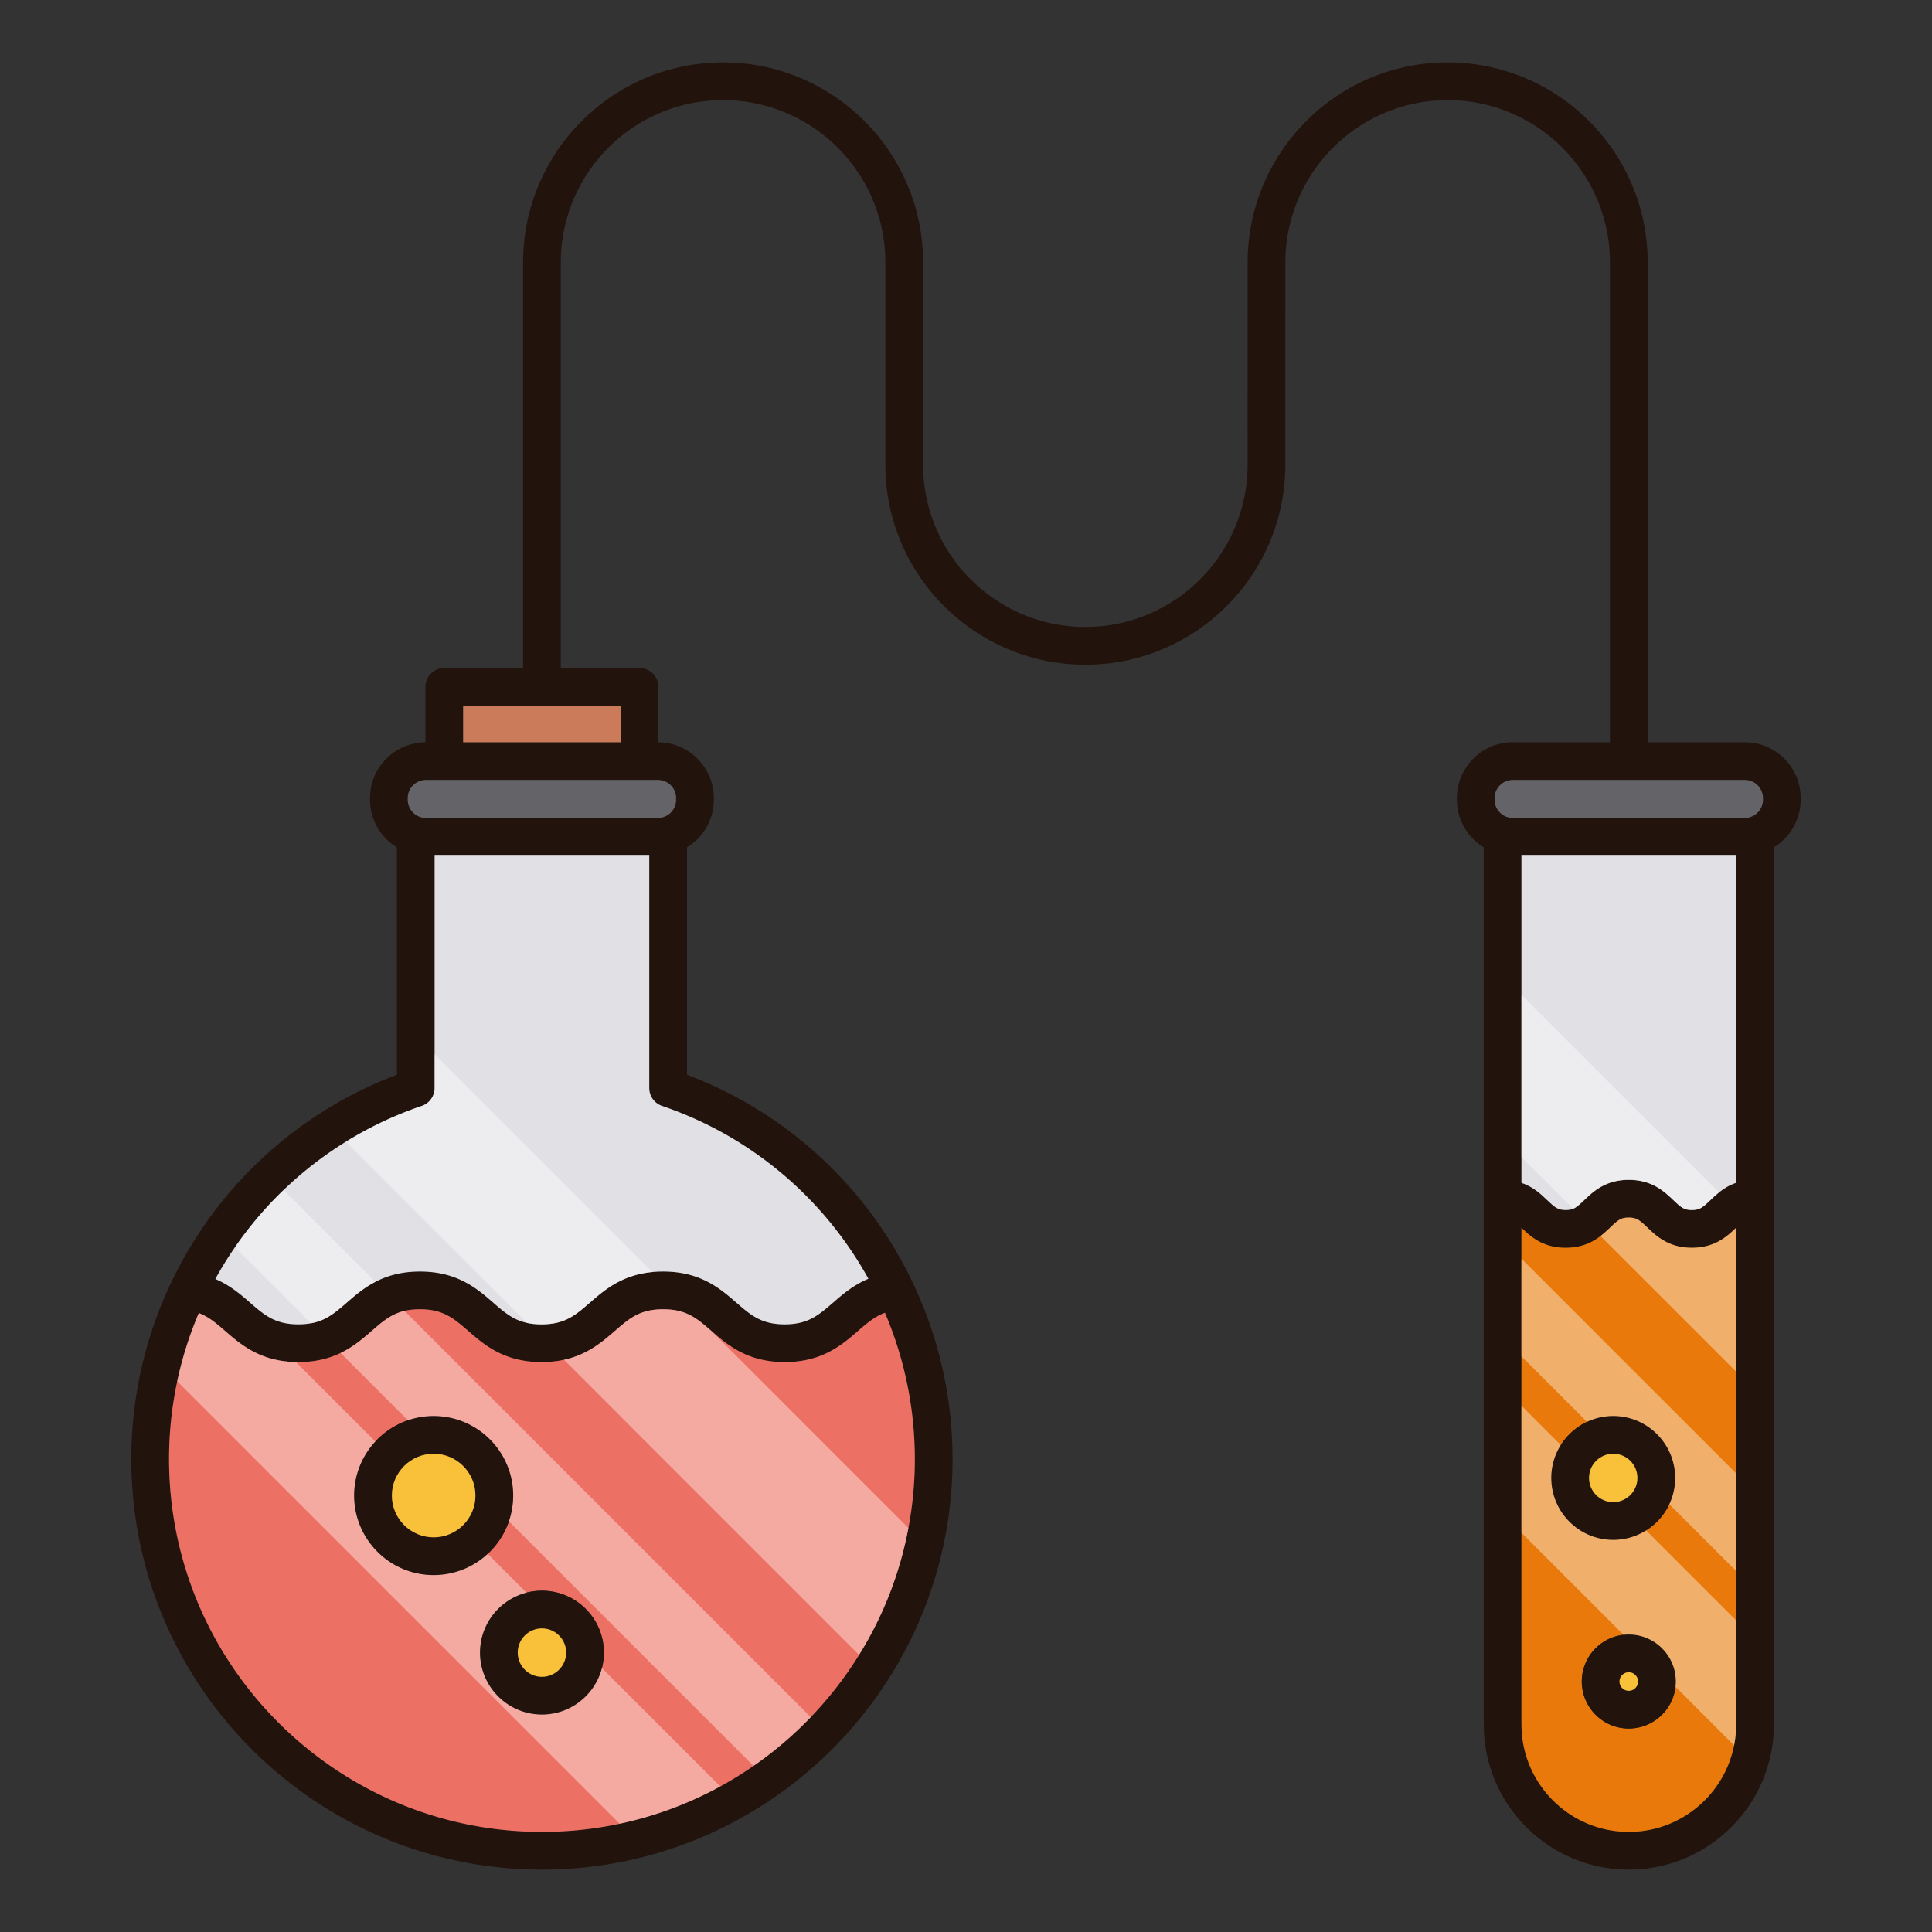
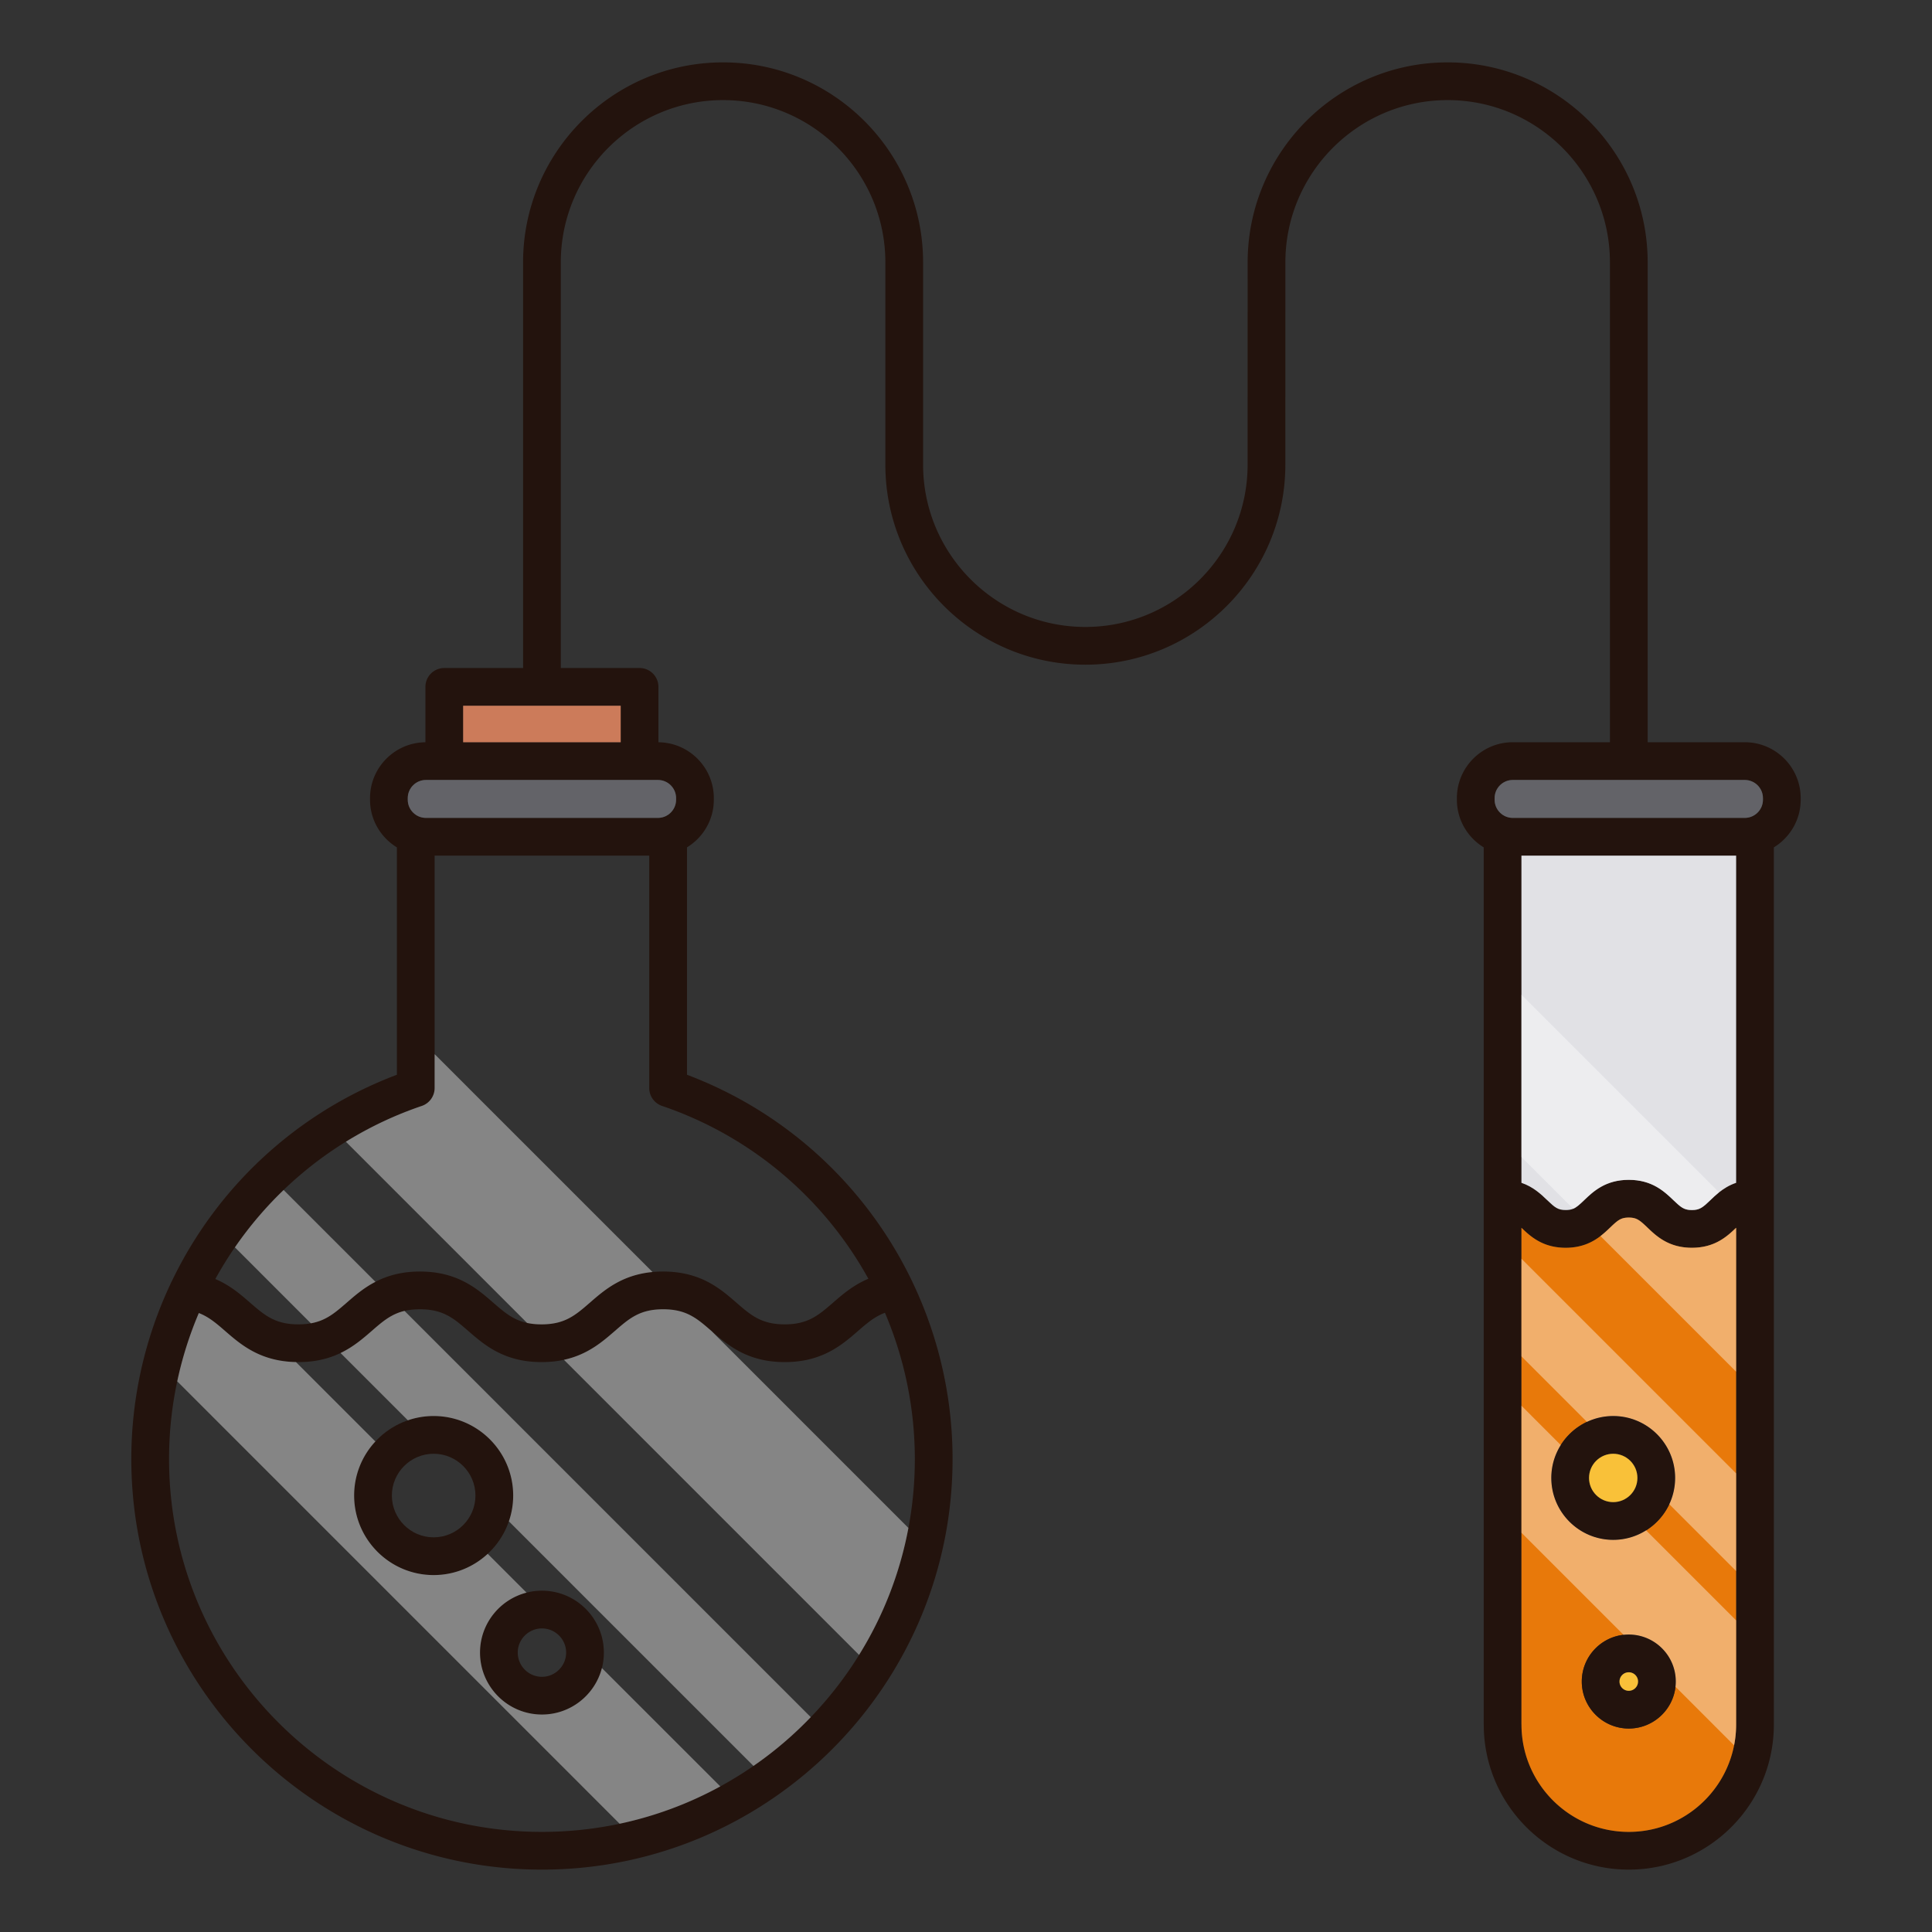
<svg xmlns="http://www.w3.org/2000/svg" class="svg-icon" style="width: 1em; height: 1em;vertical-align: middle;fill: currentColor;overflow: hidden;" viewBox="0 0 1024 1024" version="1.1">
  <rect x="0" y="0" width="1024" height="1024" fill="#333333" stroke="none" />
  <path d="M924.78 393.4h-51.48V139.06c0-58.46-47.56-106-106.02-106-58.46 0-106 47.54-106 106l-0.02 107.22c0 47.42-38.58 86.02-86 86.02s-86-38.6-86-86.02V139.06c0-58.44-47.56-106-106.02-106s-106 47.56-106 106v215h-41.76c-5.52 0-10 4.48-10 10v29.36c-16.2 0.14-29.36 13.36-29.36 29.6v0.86c0 10.68 5.72 20.04 14.24 25.24v120.52c-53.48 20.18-95.62 60-119.36 109.56-0.28 0.44-0.48 0.94-0.68 1.42a217.616 217.616 0 0 0-20.72 92.7c0 120 97.64 217.62 217.64 217.62s217.64-97.62 217.64-217.62c0-33.12-7.52-64.92-21.12-93.52-0.08-0.16-0.14-0.34-0.24-0.52-23.74-49.58-65.9-89.46-119.4-109.64v-120.52c8.5-5.2 14.22-14.56 14.22-25.24v-0.86c0-16.24-13.16-29.46-29.36-29.6v-29.36c0-5.52-4.48-10-10-10h-41.74V139.06c0-47.42 38.58-86 86-86s86.02 38.58 86.02 86v107.22c0 58.46 47.54 106.02 106 106.02s106-47.56 106-106.02l0.02-107.22c0-47.42 38.58-86 86-86s86 38.56 86.02 85.98V393.4H801.8c-16.32 0-29.62 13.28-29.62 29.62v0.86c0 10.68 5.72 20.04 14.22 25.24v464.94c0 0.02 0.02 0.04 0.02 0.06 0.02 42.36 34.5 76.82 76.88 76.82s76.88-34.48 76.88-76.88V449.12c8.5-5.2 14.22-14.56 14.22-25.24v-0.86c0-16.34-13.3-29.62-29.62-29.62zM484.88 773.32c0 108.98-88.66 197.62-197.64 197.62S89.6 882.3 89.6 773.32c0-27.2 5.58-53.42 15.78-77.38 5.3 2.04 9.32 5.48 14 9.56 8.44 7.32 18.94 16.44 38.78 16.44s30.34-9.12 38.78-16.44c7.72-6.72 13.28-11.56 25.66-11.56 12.36 0 17.94 4.84 25.66 11.56 8.44 7.32 18.94 16.44 38.78 16.44s30.34-9.12 38.78-16.44c7.72-6.72 13.28-11.56 25.66-11.56s17.94 4.84 25.66 11.56c8.44 7.32 18.94 16.44 38.78 16.44s30.34-9.12 38.78-16.44c4.78-4.16 8.86-7.68 14.34-9.7a197.7 197.7 0 0 1 15.84 77.52z m-24.62-95.56c-7.98 3.36-13.74 8.34-18.68 12.64-7.72 6.7-13.3 11.54-25.66 11.54-12.38 0-17.94-4.84-25.66-11.54-8.44-7.34-18.94-16.46-38.78-16.46-19.86 0-30.34 9.12-38.78 16.46-7.72 6.7-13.28 11.54-25.66 11.54s-17.94-4.84-25.66-11.54c-8.44-7.34-18.94-16.46-38.78-16.46s-30.34 9.12-38.78 16.46c-7.72 6.7-13.28 11.54-25.66 11.54-12.36 0-17.94-4.84-25.66-11.54-4.86-4.24-10.54-9.16-18.36-12.5 23.24-42.2 61.66-75.5 109.44-91.74 4.04-1.38 6.78-5.2 6.78-9.48v-123.18h113.76v123.18c0 4.28 2.72 8.1 6.78 9.48 47.72 16.22 86.12 49.48 109.36 91.6zM348.72 413.4c5.3 0 9.62 4.32 9.62 9.62v0.86c0 5.3-4.32 9.62-9.62 9.62h-122.98c-5.3 0-9.62-4.32-9.62-9.62v-0.86c0-5.3 4.32-9.62 9.62-9.62h122.98z m-19.74-39.34v19.34h-83.5v-19.34h83.5z m591.2 540c0 31.36-25.52 56.88-56.88 56.88-31.38 0-56.88-25.52-56.88-56.88 0-0.02-0.02-0.02-0.02-0.04V650.74c4.74 4.54 11.24 10.6 23.44 10.6 12.38 0 18.88-6.24 23.64-10.78 4.06-3.88 5.68-5.22 9.8-5.22 4.14 0 5.76 1.34 9.82 5.22 4.74 4.54 11.26 10.78 23.64 10.78 12.2 0 18.7-6.06 23.44-10.6v263.32z m0-287.14c-6.28 2.14-10.38 6.06-13.64 9.18-4.06 3.9-5.68 5.24-9.8 5.24-4.14 0-5.76-1.34-9.82-5.24-4.76-4.54-11.26-10.76-23.64-10.76-12.36 0-18.88 6.22-23.62 10.76-4.06 3.9-5.68 5.24-9.82 5.24-4.12 0-5.74-1.34-9.8-5.24-3.26-3.12-7.36-7.04-13.64-9.18v-173.42h113.78v173.42z m14.22-203.04c0 5.3-4.32 9.62-9.62 9.62H801.8c-5.3 0-9.62-4.32-9.62-9.62v-0.86c0-5.3 4.32-9.62 9.62-9.62h122.98c5.3 0 9.62 4.32 9.62 9.62v0.86z" fill="#23130D" />
  <path d="M245.48 374.06h83.5v19.34h-83.5z" fill="#CC7B5A" />
  <path d="M934.4 423.02v0.86c0 5.3-4.32 9.62-9.62 9.62H801.8c-5.3 0-9.62-4.32-9.62-9.62v-0.86c0-5.3 4.32-9.62 9.62-9.62h122.98c5.3 0 9.62 4.32 9.62 9.62zM358.34 423.02v0.86c0 5.3-4.32 9.62-9.62 9.62h-122.98c-5.3 0-9.62-4.32-9.62-9.62v-0.86c0-5.3 4.32-9.62 9.62-9.62h122.98c5.3 0 9.62 4.32 9.62 9.62z" fill="#636368" />
  <path d="M920.18 453.5v173.42c-3.66 1.24-6.58 3.1-9.04 5.04-1.74 1.4-3.26 2.84-4.6 4.14-4.06 3.9-5.68 5.24-9.8 5.24-4.14 0-5.76-1.34-9.82-5.24-4.76-4.54-11.26-10.76-23.64-10.76-12.36 0-18.88 6.22-23.62 10.76-2.48 2.38-4.06 3.82-5.84 4.56-1.14 0.48-2.36 0.68-3.98 0.68-4.12 0-5.74-1.34-9.8-5.24-3.26-3.12-7.36-7.04-13.64-9.18v-173.42h113.78z" fill="#E1E1E5" />
  <path d="M896.74 661.34c-12.38 0-18.9-6.24-23.64-10.78-4.06-3.88-5.68-5.22-9.82-5.22-4.12 0-5.74 1.34-9.8 5.22-1.5 1.44-3.2 3.04-5.18 4.58-4.28 3.28-10 6.2-18.46 6.2-12.2 0-18.7-6.06-23.44-10.6v263.28c0 0.02 0.02 0.02 0.02 0.04 0 31.36 25.5 56.88 56.88 56.88 27.6 0 50.66-19.76 55.8-45.86 0.72-3.56 1.08-7.26 1.08-11.02V650.74c-4.74 4.54-11.24 10.6-23.44 10.6z m-33.46 254.82c-13.72 0-24.9-11.18-24.9-24.92 0-12.8 9.7-23.36 22.12-24.76 0.92-0.08 1.84-0.14 2.78-0.14 13.74 0 24.92 11.16 24.92 24.9 0 0.94-0.06 1.88-0.16 2.78-1.38 12.44-11.96 22.14-24.76 22.14z m9.18-105.04c-5.06 3.2-11.04 5.04-17.42 5.04-18.1 0-32.82-14.72-32.82-32.82 0-6.4 1.84-12.38 5.02-17.44 3.34-5.3 8.16-9.6 13.88-12.28 4.22-1.98 8.96-3.1 13.92-3.1 18.1 0 32.82 14.72 32.82 32.82 0 4.98-1.12 9.7-3.1 13.92a32.752 32.752 0 0 1-12.3 13.86z" fill="#E8790A" />
-   <path d="M469.04 695.8c-5.48 2.02-9.56 5.54-14.34 9.7-8.44 7.32-18.94 16.44-38.78 16.44s-30.34-9.12-38.78-16.44c-7.72-6.72-13.28-11.56-25.66-11.56s-17.94 4.84-25.66 11.56c-6.58 5.7-14.4 12.5-26.92 15.22-3.56 0.78-7.48 1.22-11.86 1.22-19.84 0-30.34-9.12-38.78-16.44-7.72-6.72-13.3-11.56-25.66-11.56-3.12 0-5.8 0.3-8.2 0.86-7.12 1.7-11.68 5.66-17.46 10.7-4.52 3.92-9.62 8.34-16.44 11.62-5.9 2.84-13.12 4.82-22.34 4.82-0.44 0-0.88 0-1.3-0.02-19-0.38-29.22-9.26-37.48-16.42-4.68-4.08-8.7-7.52-14-9.56a196.454 196.454 0 0 0-11.44 36.2 196.43 196.43 0 0 0-4.34 41.18c0 108.98 88.66 197.62 197.64 197.62 14.12 0 27.9-1.48 41.18-4.32a196.26 196.26 0 0 0 70.94-30.64c11-7.58 21.16-16.26 30.36-25.86a196.782 196.782 0 0 0 25.6-32.98 195.348 195.348 0 0 0 26.16-67.3 196.26 196.26 0 0 0 3.4-36.52 197.7 197.7 0 0 0-15.84-77.52z m-181.8 212.94c-18.1 0-32.82-14.74-32.82-32.82 0-15.28 10.5-28.16 24.66-31.78 2.62-0.68 5.34-1.04 8.16-1.04 18.1 0 32.82 14.72 32.82 32.82 0 2.82-0.36 5.56-1.04 8.16v0.02c-3.64 14.14-16.5 24.64-31.78 24.64z m-28.74-85.18c-7.54 6.98-17.6 11.26-28.66 11.26-23.24 0-42.14-18.9-42.14-42.16 0-11.06 4.28-21.12 11.26-28.64a42.26 42.26 0 0 1 17.22-11.22 41.74 41.74 0 0 1 13.66-2.28c23.24 0 42.16 18.9 42.16 42.14 0 4.78-0.8 9.38-2.28 13.68a42.26 42.26 0 0 1-11.22 17.22z" fill="#EC7063" />
-   <path d="M460.26 677.76c-7.98 3.36-13.74 8.34-18.68 12.64-7.72 6.7-13.3 11.54-25.66 11.54-12.38 0-17.94-4.84-25.66-11.54-8.44-7.34-18.94-16.46-38.78-16.46-1.98 0-3.84 0.08-5.64 0.26-16.28 1.54-25.54 9.58-33.14 16.2-7.72 6.7-13.28 11.54-25.66 11.54-2.9 0-5.42-0.26-7.68-0.76-7.42-1.6-12.06-5.64-17.98-10.78-8.44-7.34-18.94-16.46-38.78-16.46-9.88 0-17.46 2.26-23.6 5.46-6.2 3.18-10.94 7.32-15.18 11-6.2 5.38-11 9.56-19.06 10.98-1.98 0.38-4.16 0.56-6.6 0.56-12.36 0-17.94-4.84-25.66-11.54-4.86-4.24-10.54-9.16-18.36-12.5 3.18-5.76 6.64-11.36 10.36-16.78 7.56-10.96 16.2-21.16 25.82-30.4 9.98-9.6 21.04-18.2 33-25.58a195.992 195.992 0 0 1 40.26-18.98c4.04-1.38 6.78-5.2 6.78-9.48v-123.18h113.76v123.18c0 4.28 2.72 8.1 6.78 9.48 47.72 16.22 86.12 49.48 109.36 91.6z" fill="#E1E1E5" />
  <path d="M229.84 750.52c-23.24 0-42.14 18.9-42.14 42.14 0 23.26 18.9 42.16 42.14 42.16S272 815.92 272 792.66c0-23.24-18.92-42.14-42.16-42.14z m0 64.3c-12.2 0-22.14-9.94-22.14-22.16 0-12.2 9.94-22.14 22.14-22.14 12.22 0 22.16 9.94 22.16 22.14 0 12.22-9.94 22.16-22.16 22.16z" fill="#23130D" />
-   <path d="M252 792.66c0 12.22-9.94 22.16-22.16 22.16-12.2 0-22.14-9.94-22.14-22.16 0-12.2 9.94-22.14 22.14-22.14 12.22 0 22.16 9.94 22.16 22.14z" fill="#F9C139" />
  <path d="M287.24 843.1c-18.1 0-32.82 14.72-32.82 32.82 0 18.08 14.72 32.82 32.82 32.82s32.82-14.74 32.82-32.82c0-18.1-14.72-32.82-32.82-32.82z m0 45.64c-7.08 0-12.82-5.76-12.82-12.82a12.82 12.82 0 0 1 12.82-12.82c7.06 0 12.82 5.74 12.82 12.82 0 7.06-5.76 12.82-12.82 12.82z" fill="#23130D" />
-   <path d="M300.06 875.92c0 7.06-5.76 12.82-12.82 12.82-7.08 0-12.82-5.76-12.82-12.82a12.82 12.82 0 0 1 12.82-12.82c7.06 0 12.82 5.74 12.82 12.82z" fill="#F9C139" />
  <path d="M855.04 750.52c-18.1 0-32.82 14.72-32.82 32.82s14.72 32.82 32.82 32.82 32.82-14.72 32.82-32.82-14.72-32.82-32.82-32.82z m0 45.64c-7.06 0-12.82-5.76-12.82-12.82 0-7.08 5.76-12.82 12.82-12.82 7.06 0 12.82 5.74 12.82 12.82 0 7.06-5.76 12.82-12.82 12.82z" fill="#23130D" />
  <path d="M867.86 783.34c0 7.06-5.76 12.82-12.82 12.82-7.06 0-12.82-5.76-12.82-12.82 0-7.08 5.76-12.82 12.82-12.82 7.06 0 12.82 5.74 12.82 12.82z" fill="#F9C139" />
  <path d="M863.28 866.34c-13.72 0-24.9 11.16-24.9 24.9s11.18 24.92 24.9 24.92c13.74 0 24.92-11.18 24.92-24.92s-11.18-24.9-24.92-24.9z m0 29.82a4.908 4.908 0 1 1 0-9.82c2.72 0 4.92 2.2 4.92 4.9s-2.2 4.92-4.92 4.92z" fill="#23130D" />
  <path d="M868.2 891.24c0 2.7-2.2 4.92-4.92 4.92a4.908 4.908 0 1 1 0-9.82c2.72 0 4.92 2.2 4.92 4.9z" fill="#F9C139" />
  <path d="M920.18 858.84v55.22c0 3.76-0.36 7.46-1.08 11.02l-31.06-31.06c0.1-0.9 0.16-1.84 0.16-2.78 0-13.74-11.18-24.9-24.92-24.9-0.94 0-1.86 0.06-2.78 0.14l-54.1-54.1v-67.32l20.84 20.84a32.672 32.672 0 0 0-5.02 17.44c0 18.1 14.72 32.82 32.82 32.82 6.38 0 12.36-1.84 17.42-5.04l47.72 47.72zM920.18 780.92v51.76l-35.42-35.42a32.7 32.7 0 0 0 3.1-13.92c0-18.1-14.72-32.82-32.82-32.82-4.96 0-9.7 1.12-13.92 3.1l-34.72-34.72v-51.76l113.78 113.78zM911.14 631.96c-1.74 1.4-3.26 2.84-4.6 4.14-4.06 3.9-5.68 5.24-9.8 5.24-4.14 0-5.76-1.34-9.82-5.24-4.76-4.54-11.26-10.76-23.64-10.76-12.36 0-18.88 6.22-23.62 10.76-2.48 2.38-4.06 3.82-5.84 4.56l-27.42-27.42v-86.02l104.74 104.74zM920.18 650.74v76.28l-71.88-71.88c1.98-1.54 3.68-3.14 5.18-4.58 4.06-3.88 5.68-5.22 9.8-5.22 4.14 0 5.76 1.34 9.82 5.22 4.74 4.54 11.26 10.78 23.64 10.78 12.2 0 18.7-6.06 23.44-10.6z" fill="#FFFFFF" opacity=".4" />
  <path d="M381.78 946.84a196.26 196.26 0 0 1-53.36 19.78L93.94 732.14a196.454 196.454 0 0 1 11.44-36.2c5.3 2.04 9.32 5.48 14 9.56 8.26 7.16 18.48 16.04 37.48 16.42l42.1 42.1a41.966 41.966 0 0 0-11.26 28.64c0 23.26 18.9 42.16 42.14 42.16 11.06 0 21.12-4.28 28.66-11.26l20.58 20.58c-14.16 3.62-24.66 16.5-24.66 31.78 0 18.08 14.72 32.82 32.82 32.82 15.28 0 28.14-10.5 31.78-24.64l62.76 62.74zM183.82 690.4c-6.2 5.38-11 9.56-19.06 10.98l-40.26-40.26c7.56-10.96 16.2-21.16 25.82-30.4L199 679.4c-6.2 3.18-10.94 7.32-15.18 11zM429.72 910.12c-9.2 9.6-19.36 18.28-30.36 25.86l-129.64-129.64c1.48-4.3 2.28-8.9 2.28-13.68 0-23.24-18.92-42.14-42.16-42.14-4.78 0-9.38 0.8-13.66 2.28l-35.68-35.68c6.82-3.28 11.92-7.7 16.44-11.62 5.78-5.04 10.34-9 17.46-10.7l215.32 215.32zM312.7 690.4c-7.72 6.7-13.28 11.54-25.66 11.54-2.9 0-5.42-0.26-7.68-0.76l-96.04-96.04a195.992 195.992 0 0 1 40.26-18.98c4.04-1.38 6.78-5.2 6.78-9.48v-17.96l115.48 115.48c-16.28 1.54-25.54 9.58-33.14 16.2zM481.48 809.84a195.348 195.348 0 0 1-26.16 67.3l-156.42-156.42c12.52-2.72 20.34-9.52 26.92-15.22 7.72-6.72 13.28-11.56 25.66-11.56s17.94 4.84 25.66 11.56l104.34 104.34z" fill="#FFFFFF" opacity=".4" />
</svg>